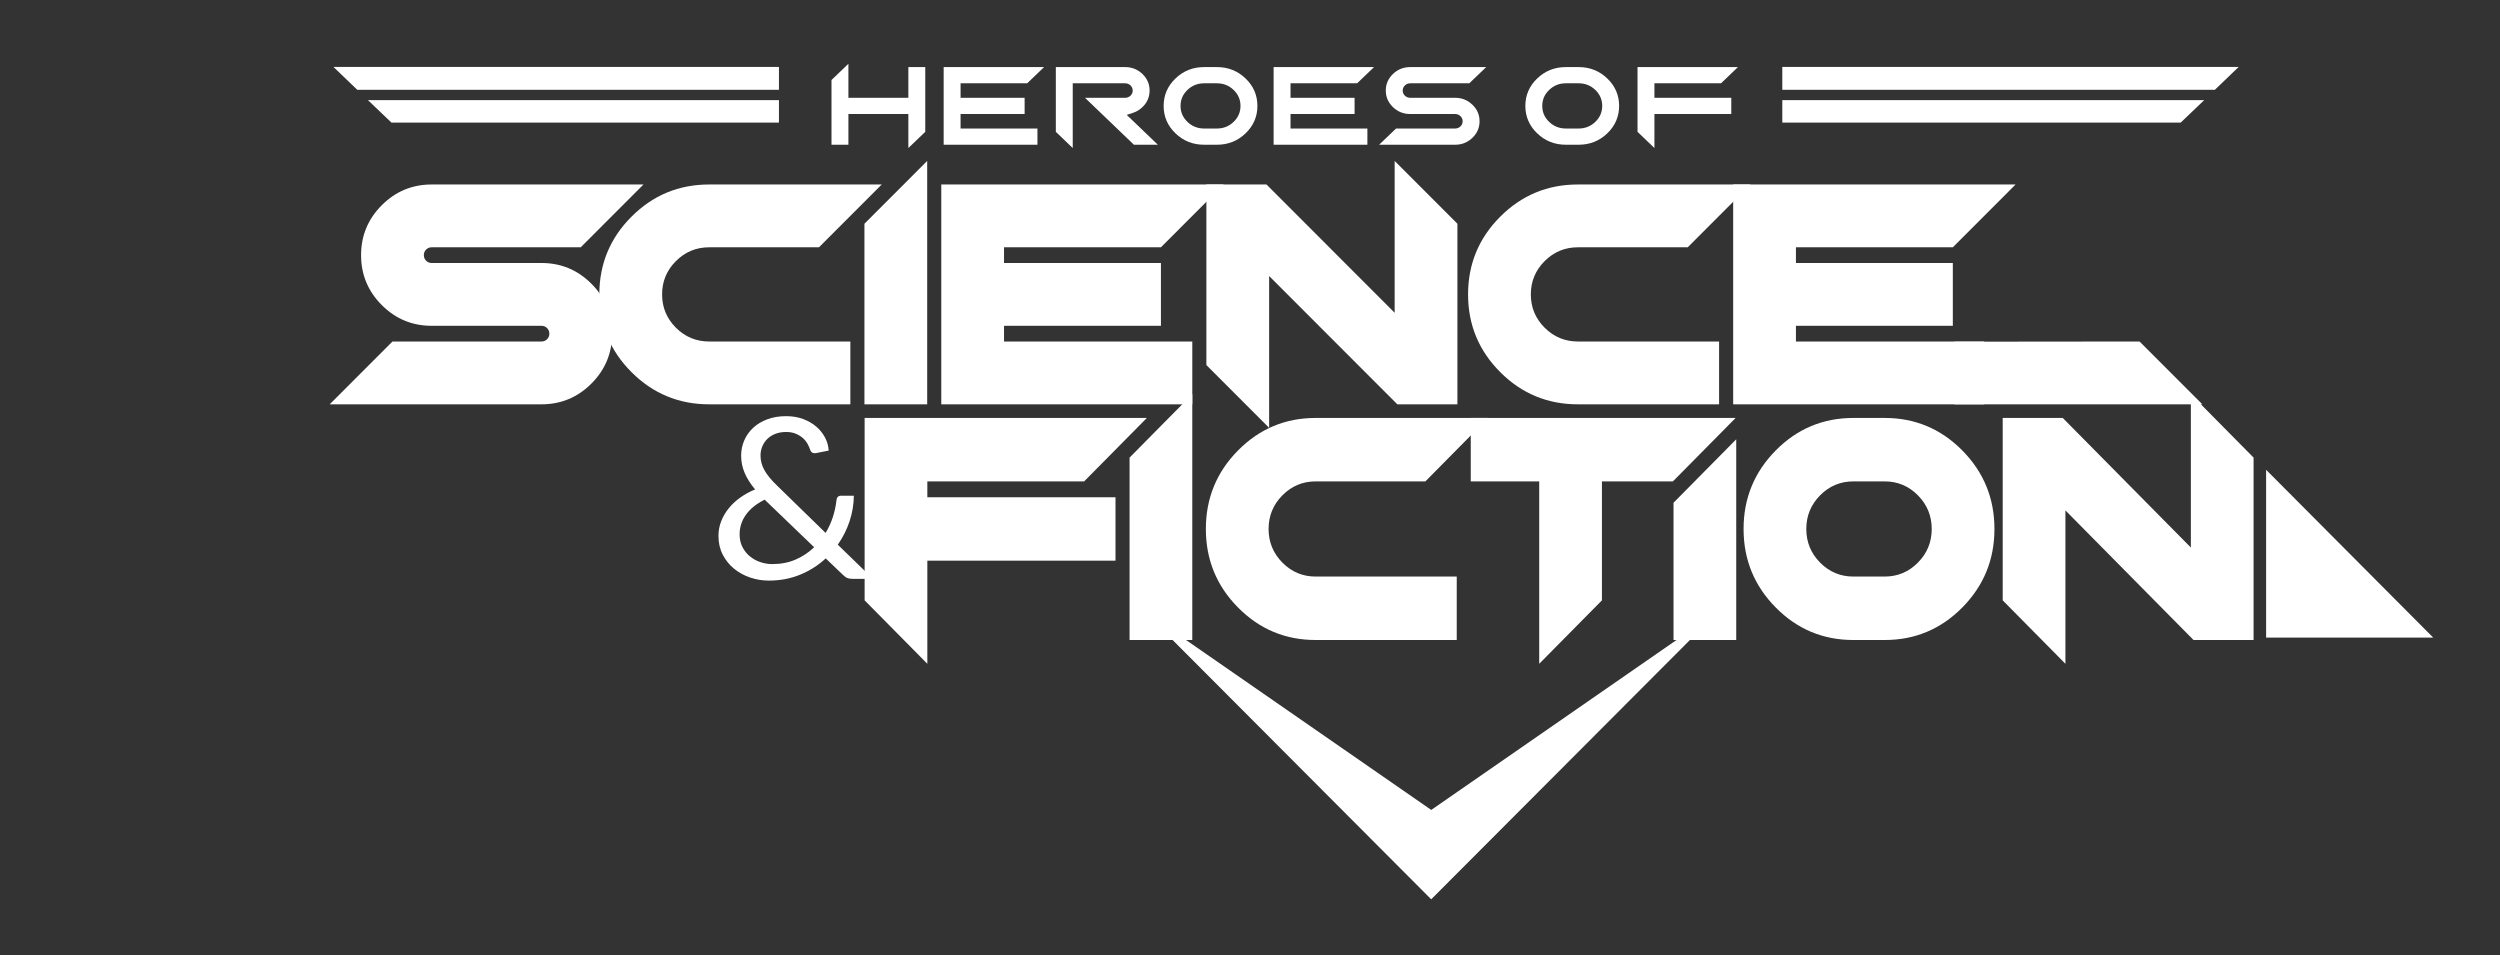
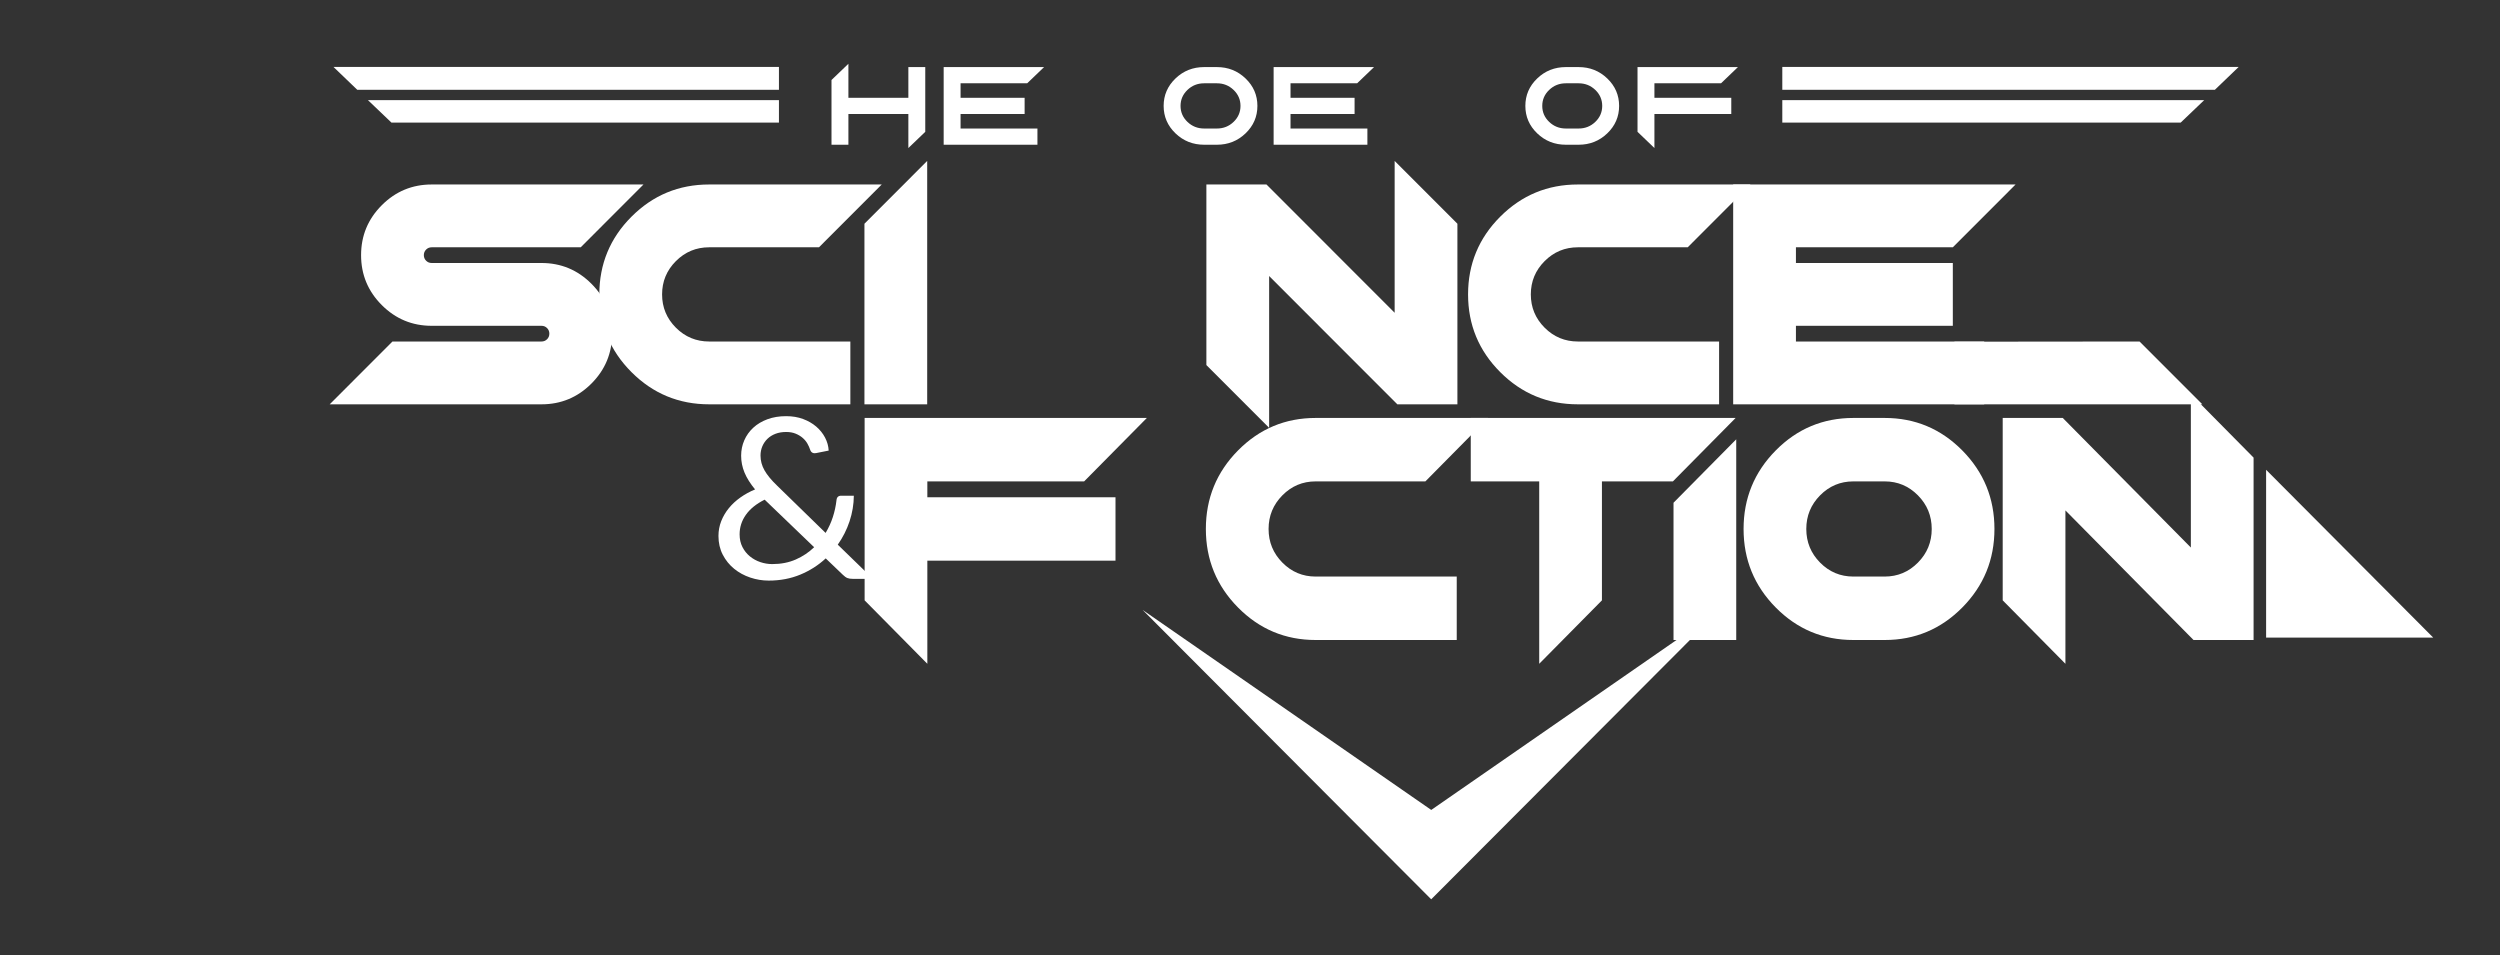
<svg xmlns="http://www.w3.org/2000/svg" width="100%" height="100%" viewBox="0 0 1204 460" version="1.1" xml:space="preserve" style="fill-rule:evenodd;clip-rule:evenodd;stroke-linejoin:round;stroke-miterlimit:2;">
  <rect x="0" y="0" width="1204" height="460" fill="#333333" stroke="none" />
  <g transform="matrix(-11.021,0,0,1,158380,-7876.43)">
    <g transform="matrix(0.152,1.679,0.156,-1.724,11580.8,7667.34)">
      <path d="M9165.05,8553.32L9082.05,8553.32L9152.23,8565.8L9165.05,8634.16L9165.05,8553.32Z" style="fill:white;" />
    </g>
    <g transform="matrix(-0.008,0,0,0.015,14336.2,7908.81)">
      <g transform="matrix(1,0,0,1,-213.164,0)">
        <g transform="matrix(1,0,0,1,147.622,-206.181)">
          <path d="M708.95,1708.17L381.442,1708.17L381.442,2694.45L289.114,2694.45L289.115,615.799L381.442,95.243L381.442,1187.57L708.95,1187.57L708.95,201.283L801.278,201.283L801.278,2279.94L708.95,2800.49L708.95,1708.17Z" style="fill:white;fill-rule:nonzero;" />
        </g>
        <g transform="matrix(1,0,0,1,147.622,-206.181)">
          <path d="M994.123,1708.17L994.123,2173.86L1413.96,2173.86L1413.96,2694.45L901.795,2694.45L901.795,201.282L1450.27,201.283L1357.93,721.881L994.123,721.881L994.123,1187.57L1343.99,1187.57L1343.99,1708.17L994.123,1708.17Z" style="fill:white;fill-rule:nonzero;" />
        </g>
        <g transform="matrix(1,0,0,1,147.622,-206.181)">
-           <path d="M1606.8,721.881L1606.8,2800.49L1514.48,2279.94L1514.48,201.283L1893.01,201.283C1929.83,201.283 1961.3,275.018 1987.43,422.344C2013.56,569.678 2026.64,747.119 2026.64,954.725C2026.64,1162.33 2013.56,1339.77 1987.43,1487.11C1972.63,1570.57 1956.1,1630.55 1937.74,1666.16L1901.71,1736.06L2071.69,2694.45L1941.01,2694.45L1673.74,1187.57L1893.01,1187.57L1900.92,1183.49L1908.79,1170.45L1916.07,1148.53L1922.27,1119.65L1927.39,1084.69L1931.28,1043.69L1933.59,999.315L1934.31,954.725L1933.59,910.136L1931.28,865.764L1927.39,824.765L1922.27,789.802L1916.07,760.917L1908.79,739L1900.92,725.959L1893.01,721.881L1606.8,721.881Z" style="fill:white;fill-rule:nonzero;" />
-         </g>
+           </g>
        <g transform="matrix(1,0,0,1,123.813,-206.181)">
          <path d="M2348.25,2694.45C2287.19,2694.45 2235.07,2572.77 2191.91,2329.39C2148.74,2086.01 2127.16,1792.17 2127.16,1447.87C2127.16,1103.57 2148.74,809.725 2191.91,566.342C2235.07,322.966 2287.19,201.283 2348.25,201.283L2418.22,201.283C2479.29,201.283 2531.4,322.966 2574.57,566.342C2617.74,809.725 2639.32,1103.57 2639.32,1447.87C2639.32,1792.17 2617.74,2086.01 2574.57,2329.39C2531.4,2572.77 2479.29,2694.45 2418.22,2694.45L2348.25,2694.45ZM2348.25,721.881C2312.77,721.881 2282.43,792.801 2257.24,934.786C2232.06,1076.76 2219.48,1247.81 2219.48,1447.87C2219.48,1647.93 2232.06,1818.97 2257.24,1960.95C2282.43,2102.94 2312.77,2173.86 2348.25,2173.86L2418.22,2173.86C2453.71,2173.86 2484.05,2102.94 2509.23,1960.95C2534.41,1818.97 2546.99,1647.93 2546.99,1447.87C2546.99,1247.81 2534.41,1076.76 2509.23,934.786C2484.05,792.801 2453.71,721.881 2418.22,721.881L2348.25,721.881Z" style="fill:white;fill-rule:nonzero;" />
        </g>
        <g transform="matrix(1,0,0,1,111.909,-206.181)">
          <path d="M2832.16,1708.17L2832.16,2173.86L3252,2173.86L3252,2694.45L2739.84,2694.45L2739.84,201.282L3288.31,201.283L3195.97,721.881L2832.16,721.881L2832.16,1187.57L3182.03,1187.57L3182.03,1708.17L2832.16,1708.17Z" style="fill:white;fill-rule:nonzero;" />
        </g>
        <g transform="matrix(1,0,0,1,111.909,-206.181)">
-           <path d="M3900.99,201.283L3808.65,721.881L3486.15,721.881L3478.24,725.959L3470.36,739L3463.09,760.917L3456.89,789.802L3451.77,824.765L3447.88,865.764L3445.57,910.136L3444.84,954.725L3445.57,999.315L3447.88,1043.69L3451.77,1084.69L3456.89,1119.65L3463.09,1148.53L3470.36,1170.45L3478.24,1183.49L3486.15,1187.57L3731.05,1187.57C3767.87,1187.57 3799.34,1261.31 3825.47,1408.63C3851.6,1555.96 3864.68,1733.4 3864.68,1941.01C3864.68,2148.62 3851.6,2326.06 3825.47,2473.39C3799.34,2620.72 3767.87,2694.45 3731.05,2694.45L3316.21,2694.45L3408.54,2173.86L3731.05,2173.86L3738.96,2169.78L3746.83,2156.74L3754.11,2134.82L3760.31,2105.93L3765.43,2070.97L3769.32,2029.97L3771.63,1985.6L3772.35,1941.01L3771.63,1896.42L3769.32,1852.05L3765.43,1811.05L3760.31,1776.09L3754.11,1747.2L3746.83,1725.29L3738.96,1712.25L3731.05,1708.17L3486.15,1708.17C3449.33,1708.17 3417.86,1634.43 3391.73,1487.11C3365.6,1339.77 3352.52,1162.33 3352.52,954.725C3352.52,747.119 3365.6,569.678 3391.73,422.344C3417.86,275.018 3449.33,201.283 3486.15,201.283L3900.99,201.283Z" style="fill:white;fill-rule:nonzero;" />
-         </g>
+           </g>
        <g transform="matrix(1,0,0,1,103.711,-206.181)">
          <path d="M4344.15,2694.45C4283.09,2694.45 4230.97,2572.77 4187.81,2329.39C4144.64,2086.01 4123.06,1792.17 4123.06,1447.87C4123.06,1103.57 4144.64,809.725 4187.81,566.342C4230.97,322.966 4283.09,201.283 4344.15,201.283L4414.12,201.283C4475.19,201.283 4527.3,322.966 4570.47,566.342C4613.64,809.725 4635.22,1103.57 4635.22,1447.87C4635.22,1792.17 4613.64,2086.01 4570.47,2329.39C4527.3,2572.77 4475.19,2694.45 4414.12,2694.45L4344.15,2694.45ZM4344.15,721.881C4308.66,721.881 4278.33,792.801 4253.14,934.786C4227.96,1076.76 4215.38,1247.81 4215.38,1447.87C4215.38,1647.93 4227.96,1818.97 4253.14,1960.95C4278.33,2102.94 4308.66,2173.86 4344.15,2173.86L4414.12,2173.86C4449.61,2173.86 4479.95,2102.94 4505.13,1960.95C4530.31,1818.97 4542.89,1647.93 4542.89,1447.87C4542.89,1247.81 4530.31,1076.76 4505.13,934.786C4479.95,792.801 4449.61,721.881 4414.12,721.881L4344.15,721.881Z" style="fill:white;fill-rule:nonzero;" />
        </g>
        <g transform="matrix(1,0,0,1,103.711,-206.181)">
          <path d="M5284.21,201.283L5191.87,721.881L4828.06,721.881L4828.06,1187.57L5247.9,1187.57L5247.9,1708.17L4828.06,1708.17L4828.06,2800.49L4735.74,2279.94L4735.74,201.283L5284.21,201.283Z" style="fill:white;fill-rule:nonzero;" />
        </g>
      </g>
      <g transform="matrix(11.904,0,0,67.108,-198846,-442331)">
        <path d="M17159.2,6602.12L17159.2,6591.2L17368.6,6591.2L17357.7,6602.12L17159.2,6602.12ZM17159.2,6607.06L17352.8,6607.06L17342,6617.82L17159.2,6617.82L17159.2,6607.06Z" style="fill:white;" />
      </g>
      <g transform="matrix(-11.904,0,0,67.108,204271,-442264)">
        <path d="M17358.7,6601.12L17369.6,6590.2L17165.2,6590.2L17165.2,6601.12L17358.7,6601.12ZM17353.8,6606.07L17165.2,6606.07L17165.2,6616.82L17343,6616.82L17353.8,6606.07Z" style="fill:white;" />
      </g>
    </g>
    <g transform="matrix(-0.043,0,0,0.476,14575.1,3415.25)">
      <g transform="matrix(0.285,0,0,0.068,5580.56,9789.64)">
        <g transform="matrix(1,0,0,1,1.765,0)">
          <path d="M1181.82,80.236L958.179,1024.19L399.088,1024.19L399.088,1260.18L1070,1260.18L1070,2204.13L399.088,2204.13L399.088,3738.05L175.451,2794.1L175.451,80.236L1181.82,80.236Z" style="fill:white;fill-rule:nonzero;" />
        </g>
        <g transform="matrix(1,0,0,1,1.765,0)">
-           <path d="M1343.82,3384.07L1120.18,3384.07L1120.18,670.206L1343.82,-273.746L1343.82,3384.07Z" style="fill:white;fill-rule:nonzero;" />
-         </g>
+           </g>
        <path d="M1785.37,2440.12L2288.55,2440.12L2288.55,3384.07L1785.37,3384.07C1677.28,3384.07 1585.03,3222.81 1508.62,2900.3C1432.21,2577.78 1394,2188.4 1394,1732.15C1394,1275.91 1432.21,886.529 1508.62,564.012C1585.03,241.495 1677.28,80.236 1785.37,80.236L2400.37,80.236L2176.73,1024.19L1785.37,1024.19C1739.15,1024.19 1699.64,1093.41 1666.84,1231.86C1634.04,1370.31 1617.64,1537.07 1617.64,1732.15C1617.64,1927.24 1634.04,2094 1666.84,2232.45C1699.64,2370.89 1739.15,2440.12 1785.37,2440.12Z" style="fill:white;fill-rule:nonzero;" />
        <g transform="matrix(1,0,0,1,-6.172,0)">
          <path d="M3289.18,80.236L3065.54,1024.19L2812.46,1024.19L2812.46,2794.1L2588.82,3738.05L2588.82,1024.19L2344.73,1024.19L2344.73,80.236L3289.18,80.236Z" style="fill:white;fill-rule:nonzero;" />
        </g>
        <g transform="matrix(1,0,0,1,-6.172,0)">
          <path d="M3291.34,3384.07L3067.71,3384.07L3067.71,1341.9L3291.34,397.951L3291.34,3384.07Z" style="fill:white;fill-rule:nonzero;" />
        </g>
        <g transform="matrix(1,0,0,1,-190.011,0)">
          <path d="M3892.73,3384.07C3784.64,3384.07 3692.39,3222.81 3615.98,2900.3C3539.57,2577.78 3501.36,2188.4 3501.36,1732.15C3501.36,1275.91 3539.57,886.529 3615.98,564.012C3692.39,241.495 3784.64,80.236 3892.73,80.236L4004.55,80.236C4112.64,80.236 4204.89,241.495 4281.3,564.012C4357.7,886.529 4395.91,1275.91 4395.91,1732.15C4395.91,2188.4 4357.7,2577.78 4281.3,2900.3C4204.89,3222.81 4112.64,3384.07 4004.55,3384.07L3892.73,3384.07ZM3892.73,1024.19C3846.51,1024.19 3807,1093.41 3774.2,1231.86C3741.4,1370.31 3725,1537.07 3725,1732.15C3725,1927.24 3741.4,2094 3774.2,2232.45C3807,2370.89 3846.51,2440.12 3892.73,2440.12L4004.55,2440.12C4050.76,2440.12 4090.27,2370.89 4123.07,2232.45C4155.87,2094 4172.27,1927.24 4172.27,1732.15C4172.27,1537.07 4155.87,1370.31 4123.07,1231.86C4090.27,1093.41 4050.76,1024.19 4004.55,1024.19L3892.73,1024.19Z" style="fill:white;fill-rule:nonzero;" />
        </g>
        <g transform="matrix(1,0,0,1,-210.746,0)">
          <path d="M5117,2008.26L5117,-273.746L5340.64,670.206L5340.64,3384.07L5126.51,3384.07L4669.73,1456.05L4669.73,3738.05L4446.09,2794.1L4446.09,80.236L4660.23,80.236L5117,2008.26Z" style="fill:white;fill-rule:nonzero;" />
        </g>
      </g>
      <g transform="matrix(0.032,0,0,0.05,5461.97,9790.58)">
        <path d="M2792.12,54.123C2989.7,54.123 3169.14,73.341 3330.46,111.776C3491.78,150.212 3631.21,201.59 3748.76,265.91C3866.3,330.231 3959.47,404.356 4028.24,488.286C4097.02,572.217 4135.16,659.677 4142.67,750.667L3733.75,802.437C3693.73,807.143 3657.47,804.006 3624.95,793.024C3592.44,782.043 3568.68,761.648 3553.68,731.841C3533.67,692.622 3504.91,651.833 3467.39,609.476C3429.88,567.118 3379.86,528.683 3317.33,494.169C3254.8,459.656 3180.4,431.026 3094.11,408.278C3007.83,385.531 2907.16,374.157 2792.12,374.157C2667.07,374.157 2554.52,386.315 2454.48,410.631C2354.44,434.947 2269.4,468.677 2199.37,511.818C2129.35,554.96 2074.95,605.554 2036.18,663.599C1997.42,721.644 1978.03,784.396 1978.03,851.854C1978.03,955.394 2019.92,1054.62 2103.71,1149.53C2187.49,1244.44 2323.17,1349.16 2510.75,1463.68L4045.13,2416.72C4142.67,2313.18 4219.57,2205.72 4275.85,2094.34C4332.12,1982.95 4370.26,1870.78 4390.27,1757.83C4397.77,1695.08 4447.79,1663.7 4540.33,1663.7L4941.74,1663.7C4939.24,1839.41 4894.22,2011.58 4806.69,2180.23C4719.15,2348.87 4594.1,2506.93 4431.53,2654.4L5549.49,3346.23L4911.73,3346.23C4839.2,3346.23 4781.05,3340.74 4737.28,3329.76C4693.52,3318.78 4645.37,3296.82 4592.85,3263.87L4048.88,2932.07C3816.28,3070.12 3547.42,3179.55 3242.3,3260.34C2937.18,3341.13 2602.04,3381.53 2236.89,3381.53C2039.31,3381.53 1844.85,3361.14 1653.53,3320.35C1462.2,3279.56 1291.5,3220.34 1141.44,3142.68C991.381,3065.03 870.707,2970.12 779.419,2857.95C688.132,2745.78 642.488,2619.1 642.488,2477.91C642.488,2372.8 671.875,2272.79 730.649,2177.88C789.423,2082.96 870.081,1995.5 972.623,1915.5C1075.16,1835.49 1197.71,1763.32 1340.27,1699C1482.83,1634.68 1637.89,1580.56 1805.46,1536.63C1652.9,1418.97 1540.98,1305.24 1469.7,1195.42C1398.42,1085.6 1362.78,971.866 1362.78,854.207C1362.78,744.392 1395.92,640.851 1462.2,543.586C1528.48,446.321 1623.51,361.214 1747.31,288.265C1871.12,215.317 2021.18,158.056 2197.5,116.483C2373.82,74.91 2572.03,54.123 2792.12,54.123ZM2349.43,3047.38C2627.05,3047.38 2876.53,3016.39 3097.87,2954.43C3319.21,2892.46 3513.66,2809.71 3681.23,2706.17L2109.34,1743.71C1844.23,1828.43 1645.4,1930.79 1512.84,2050.8C1380.29,2170.82 1314.01,2302.2 1314.01,2444.96C1314.01,2542.23 1344.03,2628.12 1404.05,2702.64C1464.07,2777.15 1542.86,2839.91 1640.4,2890.89C1737.93,2941.88 1848.61,2980.7 1972.41,3007.37C2096.21,3034.04 2221.88,3047.38 2349.43,3047.38Z" style="fill:white;fill-rule:nonzero;" />
      </g>
      <g transform="matrix(0.628,0,0,0.094,4841.15,9553.48)">
        <g transform="matrix(1,0,0,1,43.458,0)">
          <path d="M856.52,57.464L754.967,733.516L513.779,733.516C510.225,733.516 507.221,741.685 504.767,758.023C502.312,774.361 501.085,794.361 501.085,818.022C501.085,841.684 502.312,861.684 504.767,878.022C507.221,894.36 510.225,902.529 513.779,902.529L691.497,902.529C722.978,902.529 749.889,976.894 772.231,1125.63C794.573,1274.36 805.743,1453.51 805.743,1663.09C805.743,1872.66 794.573,2051.82 772.231,2200.55C749.889,2349.28 722.978,2423.64 691.497,2423.64L348.756,2423.64L450.309,1747.59L691.497,1747.59C695.051,1747.59 698.055,1739.42 700.509,1723.09C702.964,1706.75 704.191,1686.75 704.191,1663.09C704.191,1639.42 702.964,1619.42 700.509,1603.09C698.055,1586.75 695.051,1578.58 691.497,1578.58L513.779,1578.58C482.298,1578.58 455.387,1504.21 433.045,1355.48C410.704,1206.75 399.533,1027.6 399.533,818.022C399.533,608.446 410.704,429.293 433.045,280.561C455.387,131.83 482.298,57.464 513.779,57.464L856.52,57.464Z" style="fill:white;fill-rule:nonzero;" />
        </g>
        <path d="M1006.25,1747.59L1234.74,1747.59L1234.74,2423.64L1006.25,2423.64C957.165,2423.64 915.275,2308.15 880.577,2077.17C845.88,1846.18 828.532,1567.31 828.532,1240.56C828.532,913.796 845.88,634.925 880.577,403.941C915.275,172.957 957.165,57.464 1006.25,57.464L1285.52,57.464L1183.97,733.516L1006.25,733.516C985.261,733.516 967.32,783.093 952.426,882.247C937.532,981.401 930.084,1100.84 930.084,1240.56C930.084,1380.27 937.532,1499.71 952.426,1598.86C967.32,1698.02 985.261,1747.59 1006.25,1747.59Z" style="fill:white;fill-rule:nonzero;" />
        <path d="M1359.08,2423.64L1257.53,2423.64L1257.53,479.997L1359.08,-196.055L1359.08,2423.64Z" style="fill:white;fill-rule:nonzero;" />
-         <path d="M1483.42,1747.59L1788.08,1747.59L1788.08,2423.64L1381.87,2423.64L1381.87,57.464L1838.86,57.464L1737.31,733.516L1483.42,733.516L1483.42,902.529L1737.31,902.529L1737.31,1578.58L1483.42,1578.58L1483.42,1747.59Z" style="fill:white;fill-rule:nonzero;" />
        <g transform="matrix(1,0,0,1,1281.47,0)">
          <path d="M1483.42,1747.59L1788.08,1747.59L1788.08,2423.64L1381.87,2423.64L1381.87,57.464L1838.86,57.464L1737.31,733.516L1483.42,733.516L1483.42,902.529L1737.31,902.529L1737.31,1578.58L1483.42,1578.58L1483.42,1747.59Z" style="fill:white;fill-rule:nonzero;" />
        </g>
        <path d="M2115.53,1438.3L2115.53,-196.055L2217.08,479.997L2217.08,2423.64L2119.85,2423.64L1912.42,1042.81L1912.42,2677.16L1810.87,2001.11L1810.87,57.464L1908.11,57.464L2115.53,1438.3Z" style="fill:white;fill-rule:nonzero;" />
        <g transform="matrix(1,0,0,1,-5.528,0)">
          <path d="M2417.59,1747.59L2646.08,1747.59L2646.08,2423.64L2417.59,2423.64C2368.5,2423.64 2326.61,2308.15 2291.91,2077.17C2257.22,1846.18 2239.87,1567.31 2239.87,1240.56C2239.87,913.796 2257.22,634.925 2291.91,403.941C2326.61,172.957 2368.5,57.464 2417.59,57.464L2696.86,57.464L2595.3,733.516L2417.59,733.516C2396.6,733.516 2378.66,783.093 2363.76,882.247C2348.87,981.401 2341.42,1100.84 2341.42,1240.56C2341.42,1380.27 2348.87,1499.71 2363.76,1598.86C2378.66,1698.02 2396.6,1747.59 2417.59,1747.59Z" style="fill:white;fill-rule:nonzero;" />
        </g>
        <path d="M3422.52,2423.64L3021.41,2423.64L3021.41,1749.63L3320.95,1747.59L3422.52,2423.64Z" style="fill:white;" />
      </g>
      <g transform="matrix(-2.075,-1.20645e-17,-1.22643e-17,-2.13,26072.8,28235.9)">
        <path d="M9165.05,8553.32L9083.21,8553.32L9165.05,8633.03L9165.05,8553.32Z" style="fill:white;" />
      </g>
    </g>
  </g>
</svg>